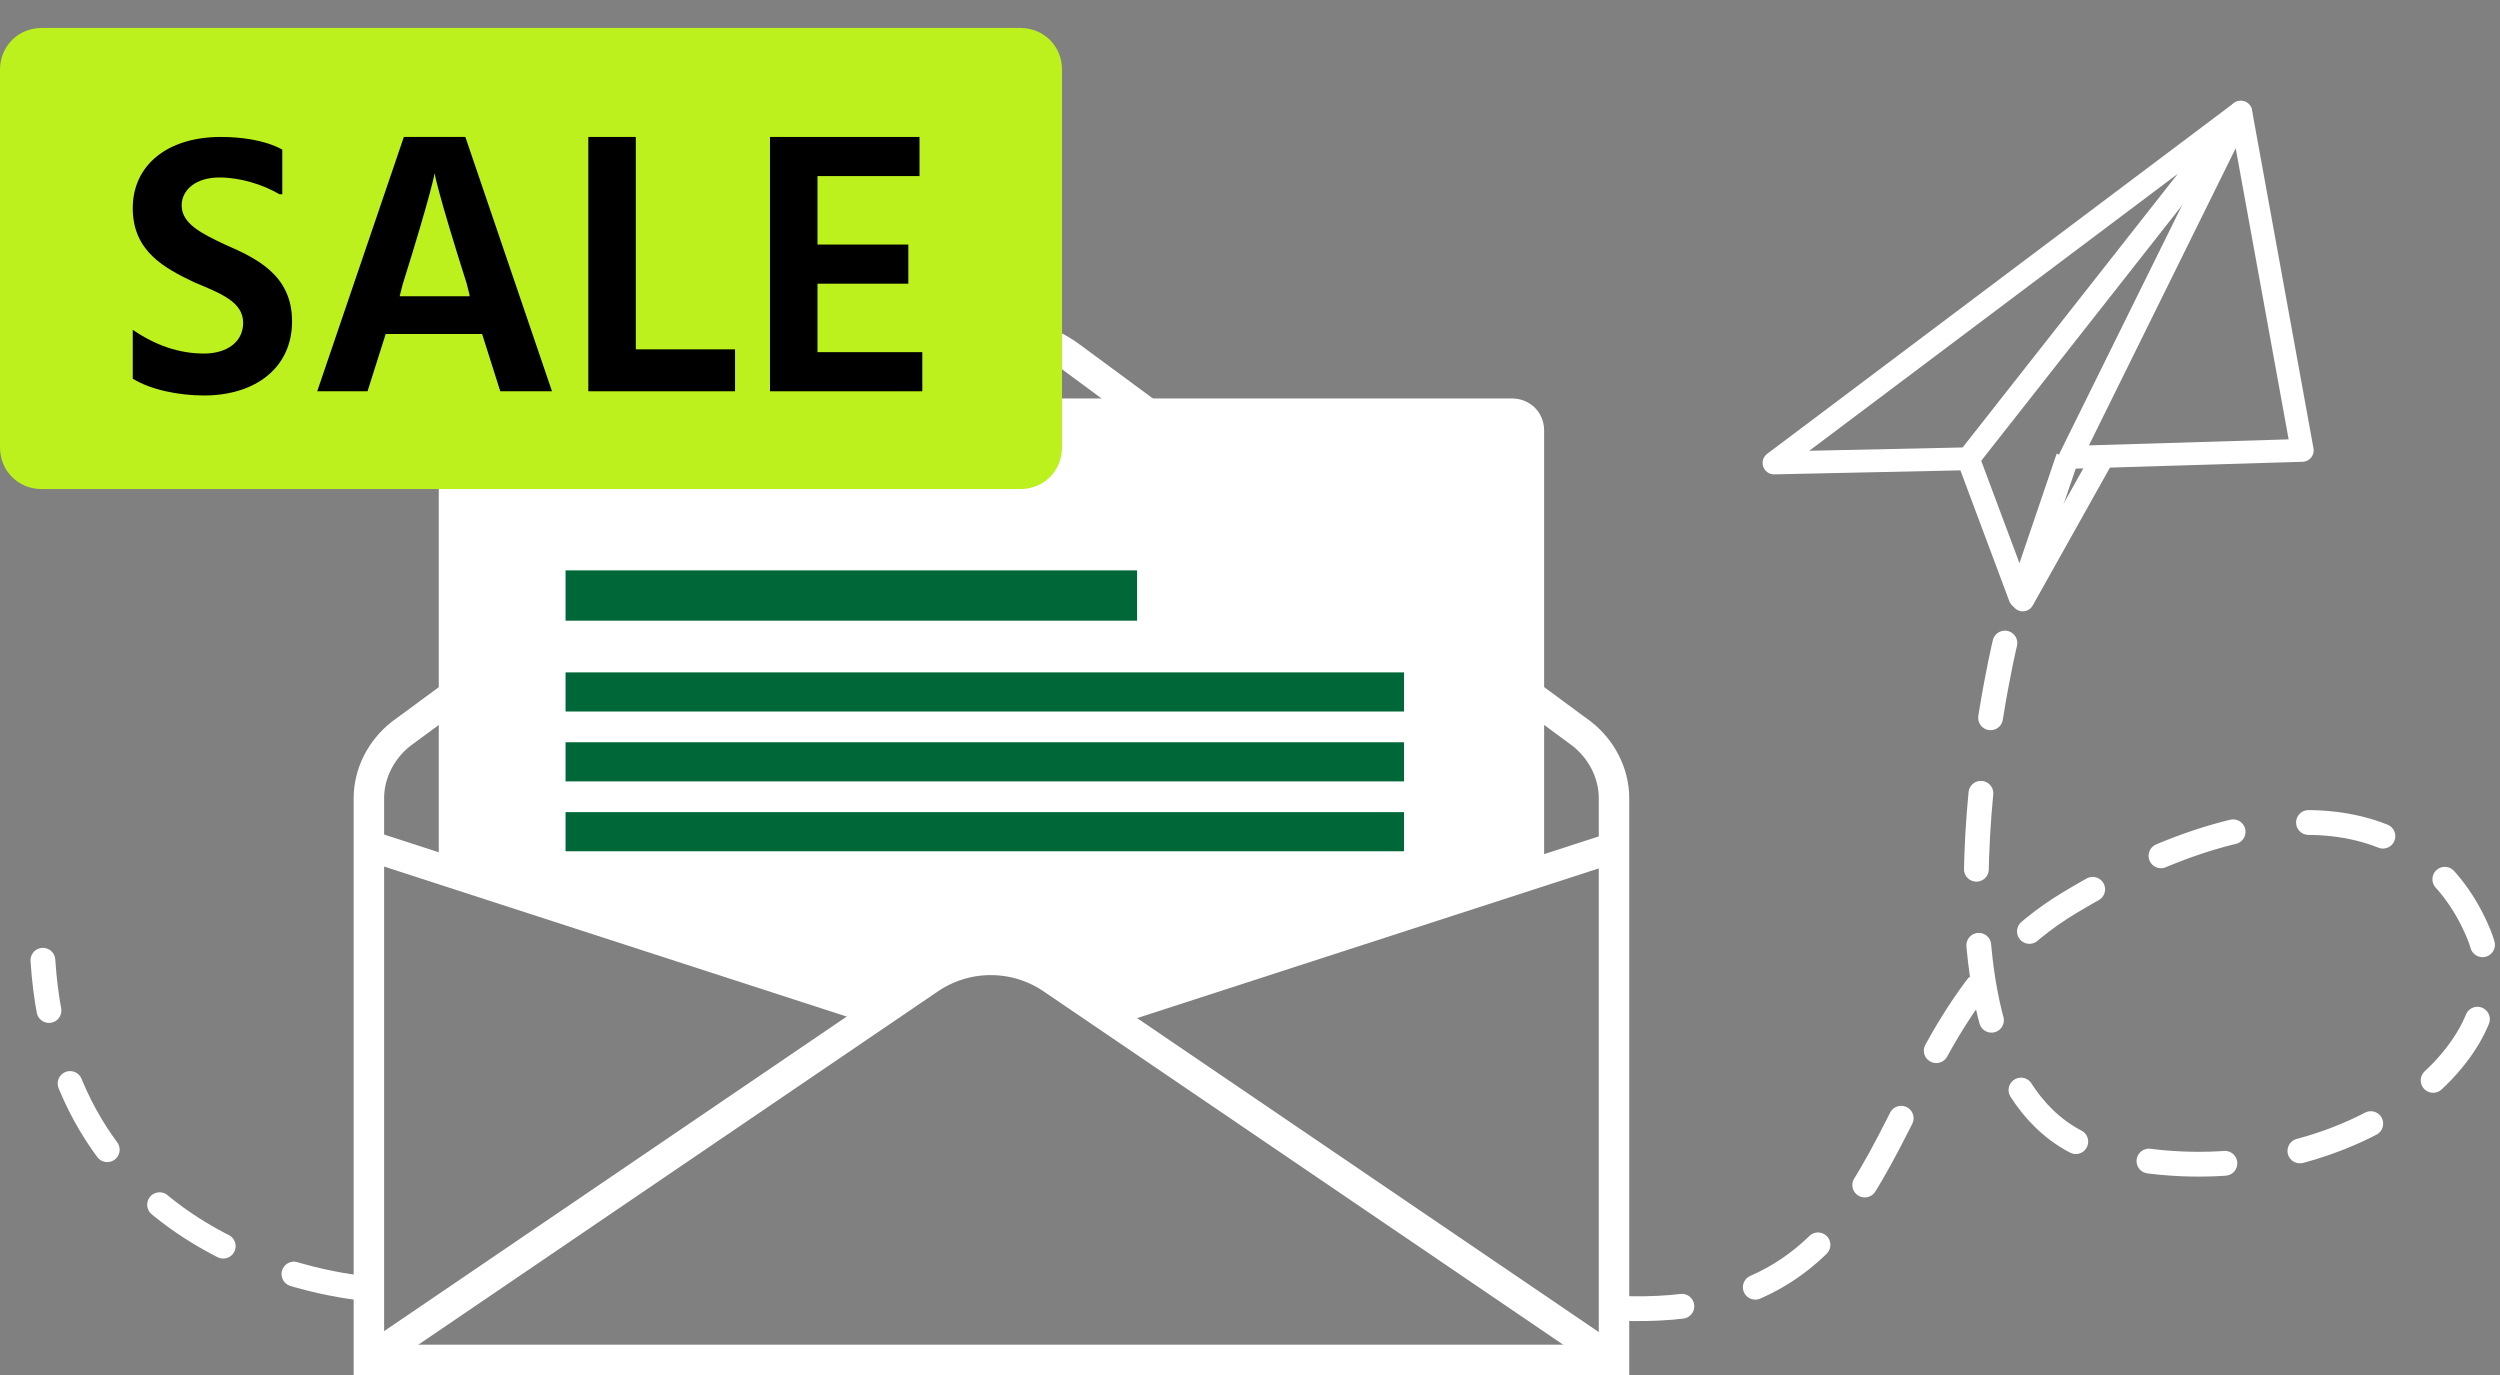
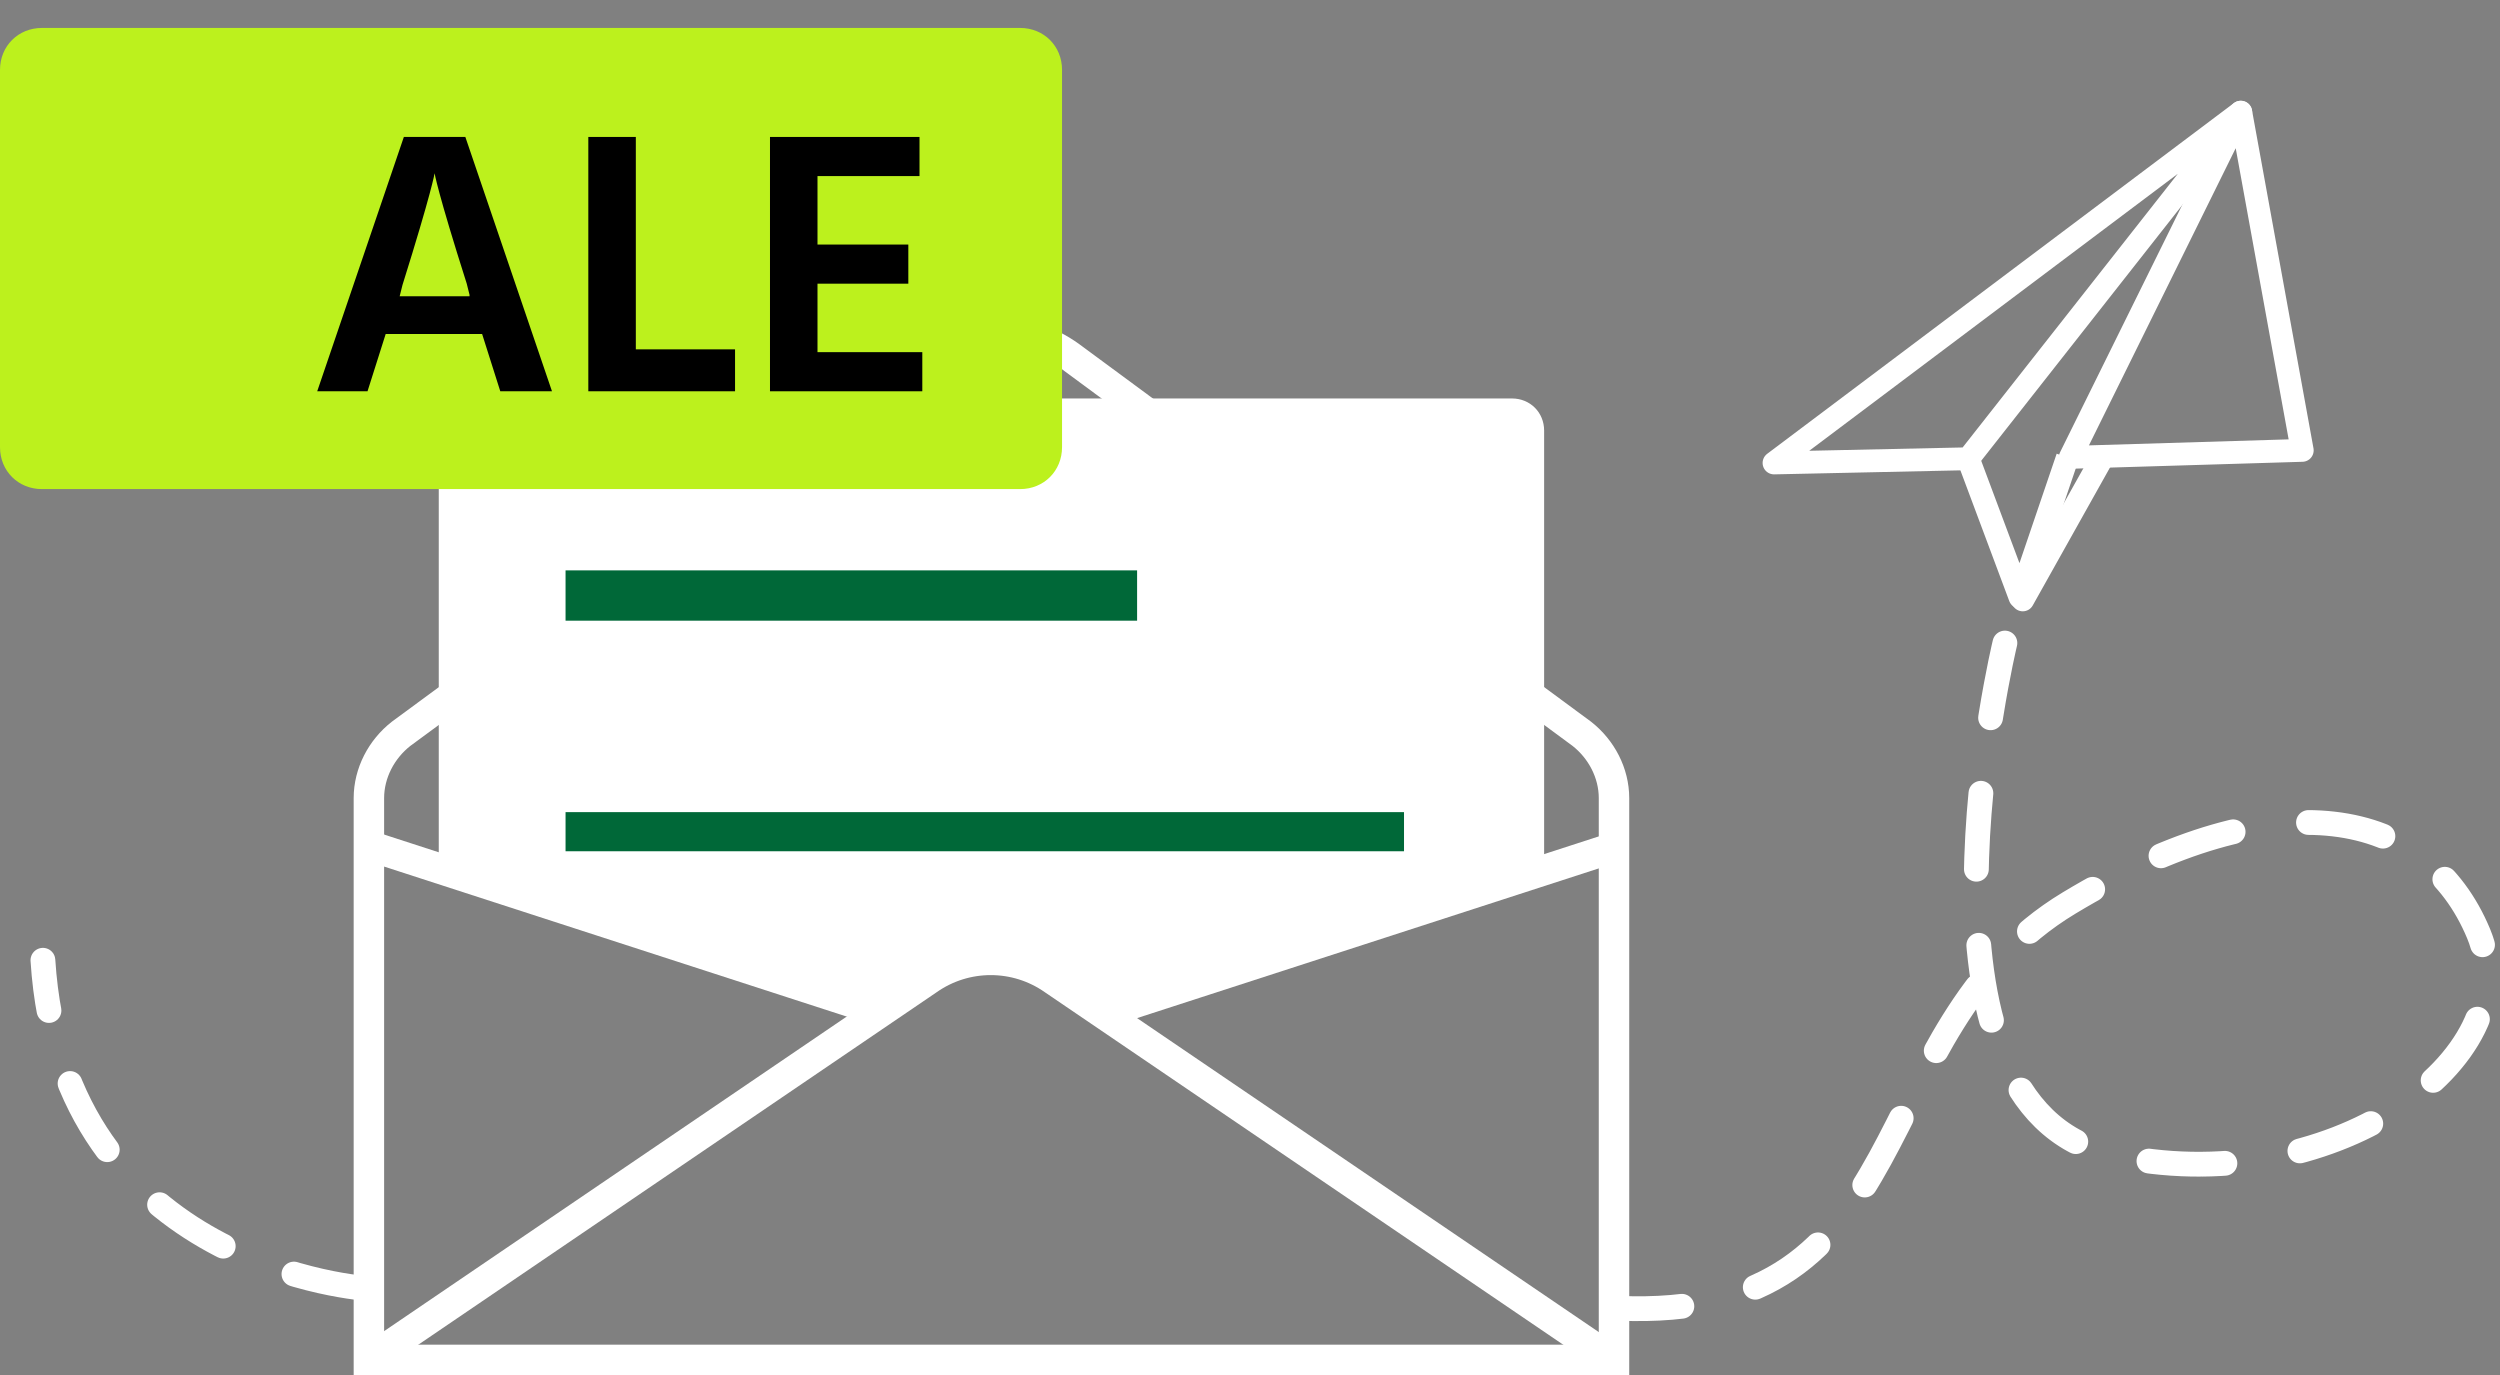
<svg xmlns="http://www.w3.org/2000/svg" version="1.1" id="Layer_1" x="0px" y="0px" viewBox="0 0 178.9 98.4" style="enable-background:new 0 0 178.9 98.4;" xml:space="preserve">
  <rect x="0" y="0" width="178.9" height="98.4" fill="#808080" stroke="none" />
  <style type="text/css">
	.st0{fill:none;stroke:#FFFFFF;stroke-width:2.179;stroke-miterlimit:10;}
	.st1{fill:#FFFFFF;}
	.st2{fill:none;stroke:#FFFFFF;stroke-width:1.634;stroke-linejoin:round;}
	.st3{fill:none;stroke:#FFFFFF;stroke-width:1.634;stroke-linecap:round;stroke-miterlimit:10;}
	.st4{fill:none;stroke:#FFFFFF;stroke-width:1.774;stroke-linecap:round;stroke-miterlimit:10;stroke-dasharray:5.447;}
	.st5{fill:#006838;}
	.st6{fill:#BCF11D;}
	.st7{enable-background:new    ;}
</style>
  <g id="Group_185" transform="translate(-589 -422)">
    <g id="Group_129" transform="translate(316.571 56.516)">
      <g id="Group_127" transform="translate(298.827 389.198)">
        <path id="Path_153" class="st0" d="M89.1,73.6H0V33.4c0-1.8,0.9-3.5,2.3-4.6L39,1.8c3.3-2.4,7.9-2.4,11.2,0l36.6,27     c1.4,1.1,2.3,2.8,2.3,4.6L89.1,73.6z" />
        <path id="Path_154" class="st0" d="M0,73.6l40-27.2c2.7-1.9,6.3-1.9,9,0l40,27.2" />
        <line id="Line_121" class="st0" x1="0" y1="36.8" x2="36.7" y2="48.7" />
        <line id="Line_122" class="st0" x1="89.5" y1="36.8" x2="52.8" y2="48.7" />
        <path id="Path_155" class="st1" d="M84.1,38.5L52.8,48.7l-1.7-1.5c-3.9-3.4-9.8-3.1-13.5,0.6l-0.9,0.9L5,38.7V7.1     c0-1.3,1-2.3,2.3-2.3h0h74.5c1.3,0,2.3,1,2.3,2.3v0L84.1,38.5z" />
      </g>
      <g id="Group_128" transform="translate(399.378 373.513)">
        <path id="Path_156" class="st2" d="M33.4,0L0,25.1l13.9-0.3L33.4,0z" />
        <path id="Path_157" class="st2" d="M33.4,0L21.2,24.7l16.6-0.5L33.4,0z" />
        <path id="Path_158" class="st2" d="M13.9,24.8l3.7,9.9l3.4-10" />
        <line id="Line_123" class="st3" x1="17.8" y1="34.9" x2="23.4" y2="24.9" />
      </g>
      <path id="Path_159" class="st4" d="M415.9,411.5c0,0-8,33.1,7.6,36.6s30-6.9,26.3-15.8s-14.2-11.3-29.3-2.2s-10.2,30-32.3,29" />
      <rect id="Rectangle_84" x="312.9" y="406.3" class="st5" width="40.9" height="3.6" />
-       <rect id="Rectangle_85" x="312.9" y="413.6" class="st5" width="60" height="2.8" />
-       <rect id="Rectangle_86" x="312.9" y="418.6" class="st5" width="60" height="2.8" />
      <rect id="Rectangle_87" x="312.9" y="423.6" class="st5" width="60" height="2.8" />
      <path id="Path_160" class="st4" d="M298.8,457.7c0,0-21.9-1.3-23.3-23.5" />
    </g>
    <path id="Rectangle_123" class="st6" d="M592,424h70c1.7,0,3,1.3,3,3v27c0,1.7-1.3,3-3,3h-70c-1.7,0-3-1.3-3-3v-27   C589,425.3,590.3,424,592,424z" />
    <g class="st7">
-       <path d="M609,435.9c-1.2-0.7-2.8-1.2-4.3-1.2c-1.7,0-2.7,0.9-2.7,2c0,1.3,1.4,2,3.1,2.8c2.3,1,4.8,2.2,4.8,5.5    c0,3.3-2.6,5.3-6.3,5.3c-1.8,0-3.8-0.4-5.1-1.2v-3.5c1.6,1.1,3.3,1.7,5.1,1.7c1.6,0,2.8-0.8,2.8-2.2c0-1.5-1.6-2.1-3.5-2.9    c-2.1-1-4.4-2.2-4.4-5.3c0-3.1,2.5-5.1,6.3-5.1c1.4,0,3.1,0.2,4.4,0.9V435.9z" />
      <path d="M623.5,445.9h-6.9l-1.3,4.1h-3.6l6.2-18.2h4.4l6.2,18.2h-3.7L623.5,445.9z M622.6,443.1l-0.2-0.8    c-2.1-6.6-2.3-7.9-2.3-7.9s-0.2,1.3-2.3,8l-0.2,0.8H622.6z" />
      <path d="M641.6,447v3h-10.5v-18.2h3.4V447H641.6z" />
      <path d="M655,447.2v2.8h-10.9v-18.2h10.7v2.8h-7.3v4.9h6.5v2.8h-6.5v4.9H655z" />
    </g>
  </g>
</svg>